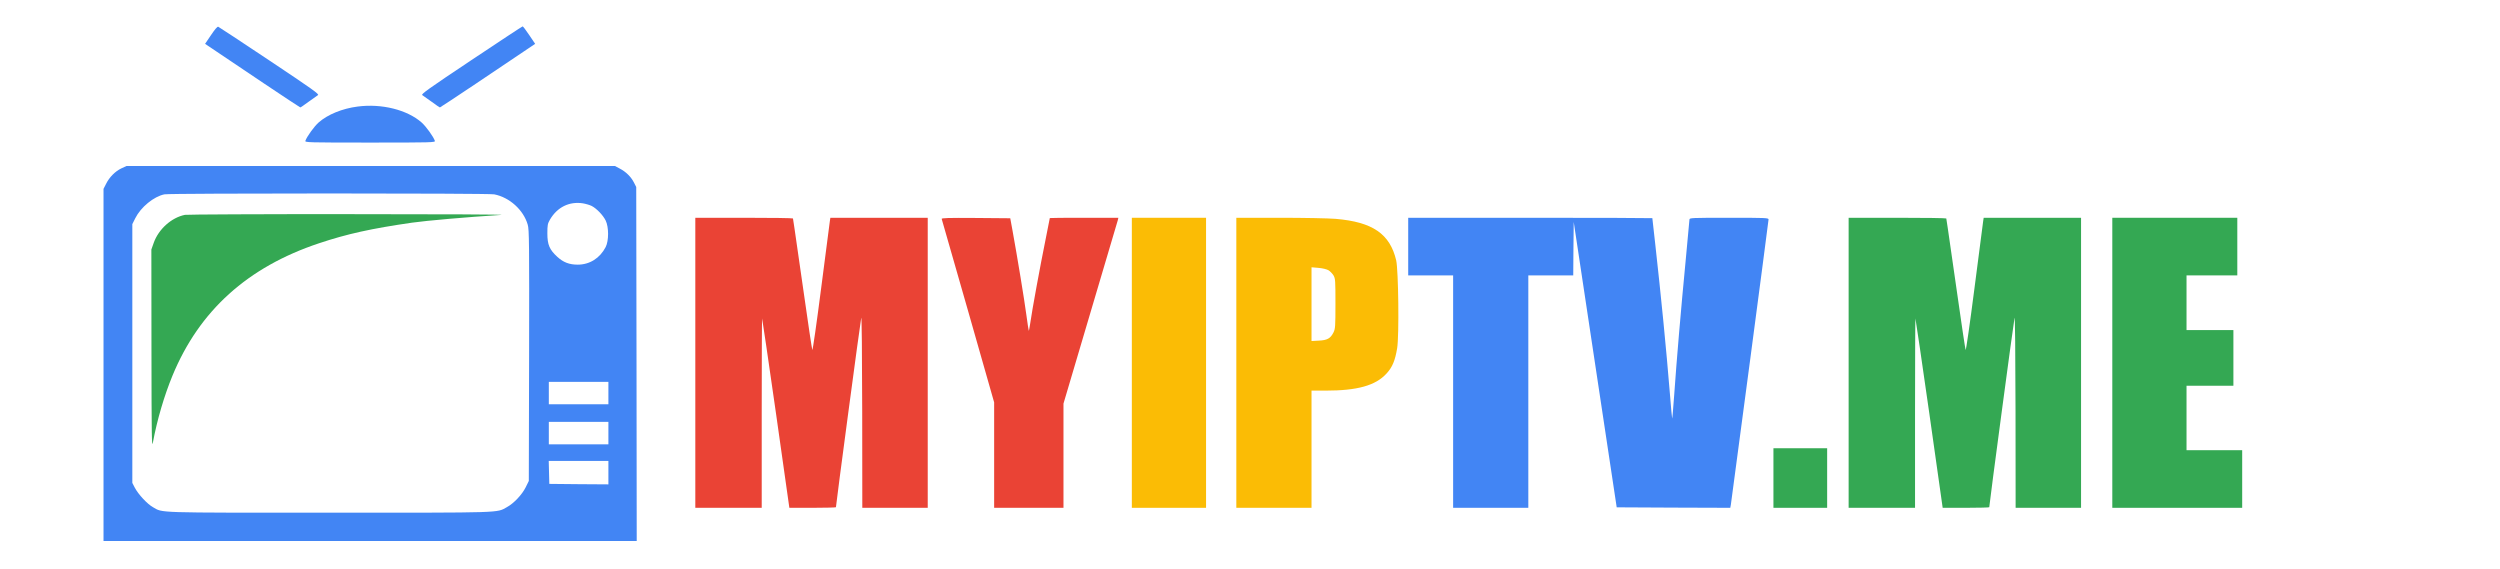
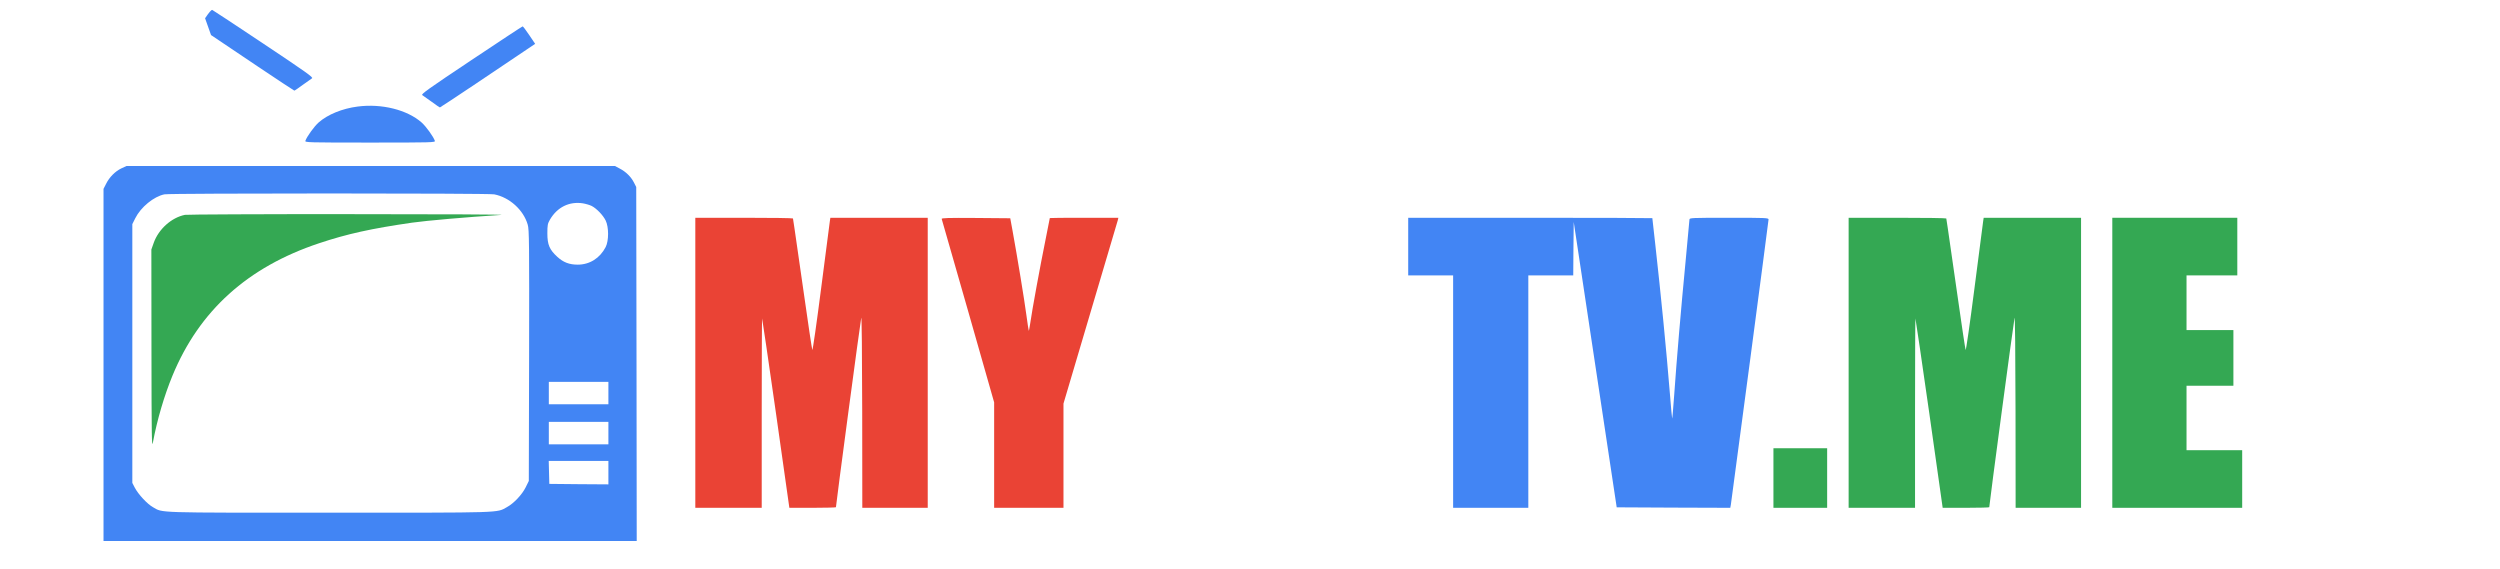
<svg xmlns="http://www.w3.org/2000/svg" version="1.0" width="2560pt" height="583pt" viewBox="0 0 2560 583" preserveAspectRatio="xMidYMid meet">
  <g transform="translate(0,583) scale(0.1,-0.1)" fill="none" stroke="none">
-     <path d="M2161 5471 l-61 -90 122 -82 c68 -45 286 -192 485 -326 199 -133 365 -243 368 -243 4 0 42 26 85 58 43 31 86 62 96 68 16 9 -57 61 -495 353 -282 188 -518 344 -526 347 -9 4 -35 -27 -74 -85z" fill="#4285F4" />
+     <path d="M2161 5471 c68 -45 286 -192 485 -326 199 -133 365 -243 368 -243 4 0 42 26 85 58 43 31 86 62 96 68 16 9 -57 61 -495 353 -282 188 -518 344 -526 347 -9 4 -35 -27 -74 -85z" fill="#4285F4" />
    <path d="M4825 5213 c-441 -294 -516 -348 -501 -357 10 -6 53 -37 96 -68 43 -32 81 -58 85 -58 3 0 169 110 368 243 199 134 417 281 485 326 l122 82 -60 89 c-33 50 -64 90 -68 90 -4 0 -241 -156 -527 -347z" fill="#4285F4" />
    <path d="M3663 4739 c-157 -20 -307 -81 -400 -163 -46 -41 -119 -142 -136 -188 -6 -17 30 -18 663 -18 633 0 669 1 663 18 -17 46 -90 147 -136 188 -148 130 -409 195 -654 163z" fill="#4285F4" />
    <path d="M1243 4106 c-63 -30 -123 -90 -157 -159 l-26 -51 0 -1803 0 -1803 2730 0 2730 0 -2 1812 -3 1813 -24 47 c-30 58 -81 109 -145 142 l-49 26 -2501 0 -2501 0 -52 -24z m3817 -266 c157 -30 301 -160 344 -311 15 -49 16 -188 14 -1340 l-3 -1284 -32 -65 c-37 -75 -122 -165 -192 -203 -109 -60 -13 -57 -1821 -57 -1805 0 -1698 -3 -1803 56 -58 32 -149 130 -185 197 l-27 52 0 1325 0 1325 30 60 c57 114 190 223 299 245 62 12 3312 12 3376 0z m999 -119 c51 -27 115 -93 143 -149 33 -68 33 -207 0 -272 -59 -114 -164 -180 -286 -180 -86 0 -147 23 -209 80 -80 73 -102 124 -102 240 0 86 3 100 27 142 75 127 197 187 336 166 30 -5 71 -17 91 -27z m171 -1916 l0 -115 -305 0 -305 0 0 115 0 115 305 0 305 0 0 -115z m0 -410 l0 -115 -305 0 -305 0 0 115 0 115 305 0 305 0 0 -115z m0 -405 l0 -120 -302 2 -303 3 -3 118 -3 117 306 0 305 0 0 -120z" fill="#4285F4" />
    <path d="M1894 3630 c-138 -28 -270 -146 -320 -287 l-24 -68 1 -1025 c1 -908 3 -1016 15 -950 43 232 116 479 200 683 275 666 769 1112 1501 1356 287 96 537 151 953 211 148 21 559 57 910 79 69 5 -618 8 -1535 8 -913 1 -1679 -3 -1701 -7z" fill="#34A853" />
    <path d="M7120 2115 l0 -1485 340 0 340 0 0 972 c0 534 2 969 4 967 2 -2 66 -439 142 -971 l137 -968 239 0 c131 0 238 3 238 6 0 28 252 1916 259 1939 5 18 9 -352 10 -957 l1 -988 335 0 335 0 0 1485 0 1485 -499 0 -498 0 -5 -32 c-3 -18 -43 -327 -89 -686 -46 -359 -87 -645 -91 -635 -4 10 -44 275 -88 588 -45 314 -87 611 -95 660 -8 50 -15 93 -15 98 0 4 -225 7 -500 7 l-500 0 0 -1485z" fill="#EA4335" />
    <path d="M9643 3588 c2 -7 124 -433 271 -945 l266 -933 0 -540 0 -540 355 0 355 0 0 533 0 534 274 925 c151 509 278 937 282 952 l6 26 -351 0 c-193 0 -351 -1 -351 -3 0 -2 -20 -104 -45 -228 -52 -255 -138 -723 -155 -847 -7 -46 -14 -82 -15 -80 -2 2 -13 75 -25 163 -20 152 -93 596 -142 865 l-23 125 -354 3 c-281 2 -352 0 -348 -10z" fill="#EA4335" />
-     <path d="M11590 2115 l0 -1485 380 0 380 0 0 1485 0 1485 -380 0 -380 0 0 -1485z" fill="#FBBC05" />
-     <path d="M12660 2115 l0 -1485 385 0 385 0 0 600 0 600 143 0 c327 0 513 52 625 175 60 65 88 133 109 260 21 129 13 797 -10 899 -64 271 -241 393 -620 425 -71 6 -328 11 -573 11 l-444 0 0 -1485z m943 948 c17 -10 40 -34 52 -53 19 -33 20 -52 20 -290 0 -235 -2 -258 -20 -294 -31 -62 -64 -80 -151 -84 l-74 -4 0 377 0 378 71 -6 c40 -3 84 -14 102 -24z" fill="#FBBC05" />
    <path d="M14420 3305 l0 -295 230 0 230 0 0 -1190 0 -1190 385 0 385 0 0 1190 0 1190 230 0 230 0 2 274 3 273 220 -1461 220 -1461 581 -3 582 -2 6 32 c9 54 386 2903 386 2921 0 16 -30 17 -405 17 -386 0 -405 -1 -405 -18 0 -10 -18 -205 -40 -433 -47 -486 -92 -1015 -116 -1361 -10 -136 -19 -246 -21 -244 -2 1 -12 115 -23 252 -38 467 -90 993 -150 1532 -17 145 -30 265 -30 268 0 2 -562 4 -1250 4 l-1250 0 0 -295z" fill="#4285F4" />
    <path d="M18930 2115 l0 -1485 340 0 340 0 0 972 c0 534 2 969 4 967 2 -2 66 -439 142 -971 l137 -968 239 0 c131 0 238 3 238 6 0 28 252 1916 259 1939 5 18 9 -352 10 -957 l1 -988 335 0 335 0 0 1485 0 1485 -499 0 -498 0 -5 -32 c-3 -18 -43 -327 -89 -686 -46 -359 -87 -645 -91 -635 -4 10 -44 275 -88 588 -45 314 -87 611 -95 660 -8 50 -15 93 -15 98 0 4 -225 7 -500 7 l-500 0 0 -1485z" fill="#34A853" />
    <path d="M21630 2115 l0 -1485 665 0 665 0 0 295 0 295 -285 0 -285 0 0 330 0 330 240 0 240 0 0 285 0 285 -240 0 -240 0 0 280 0 280 260 0 260 0 0 295 0 295 -640 0 -640 0 0 -1485z" fill="#34A853" />
    <path d="M18160 935 l0 -305 275 0 275 0 0 305 0 305 -275 0 -275 0 0 -305z" fill="#34A853" />
  </g>
</svg>